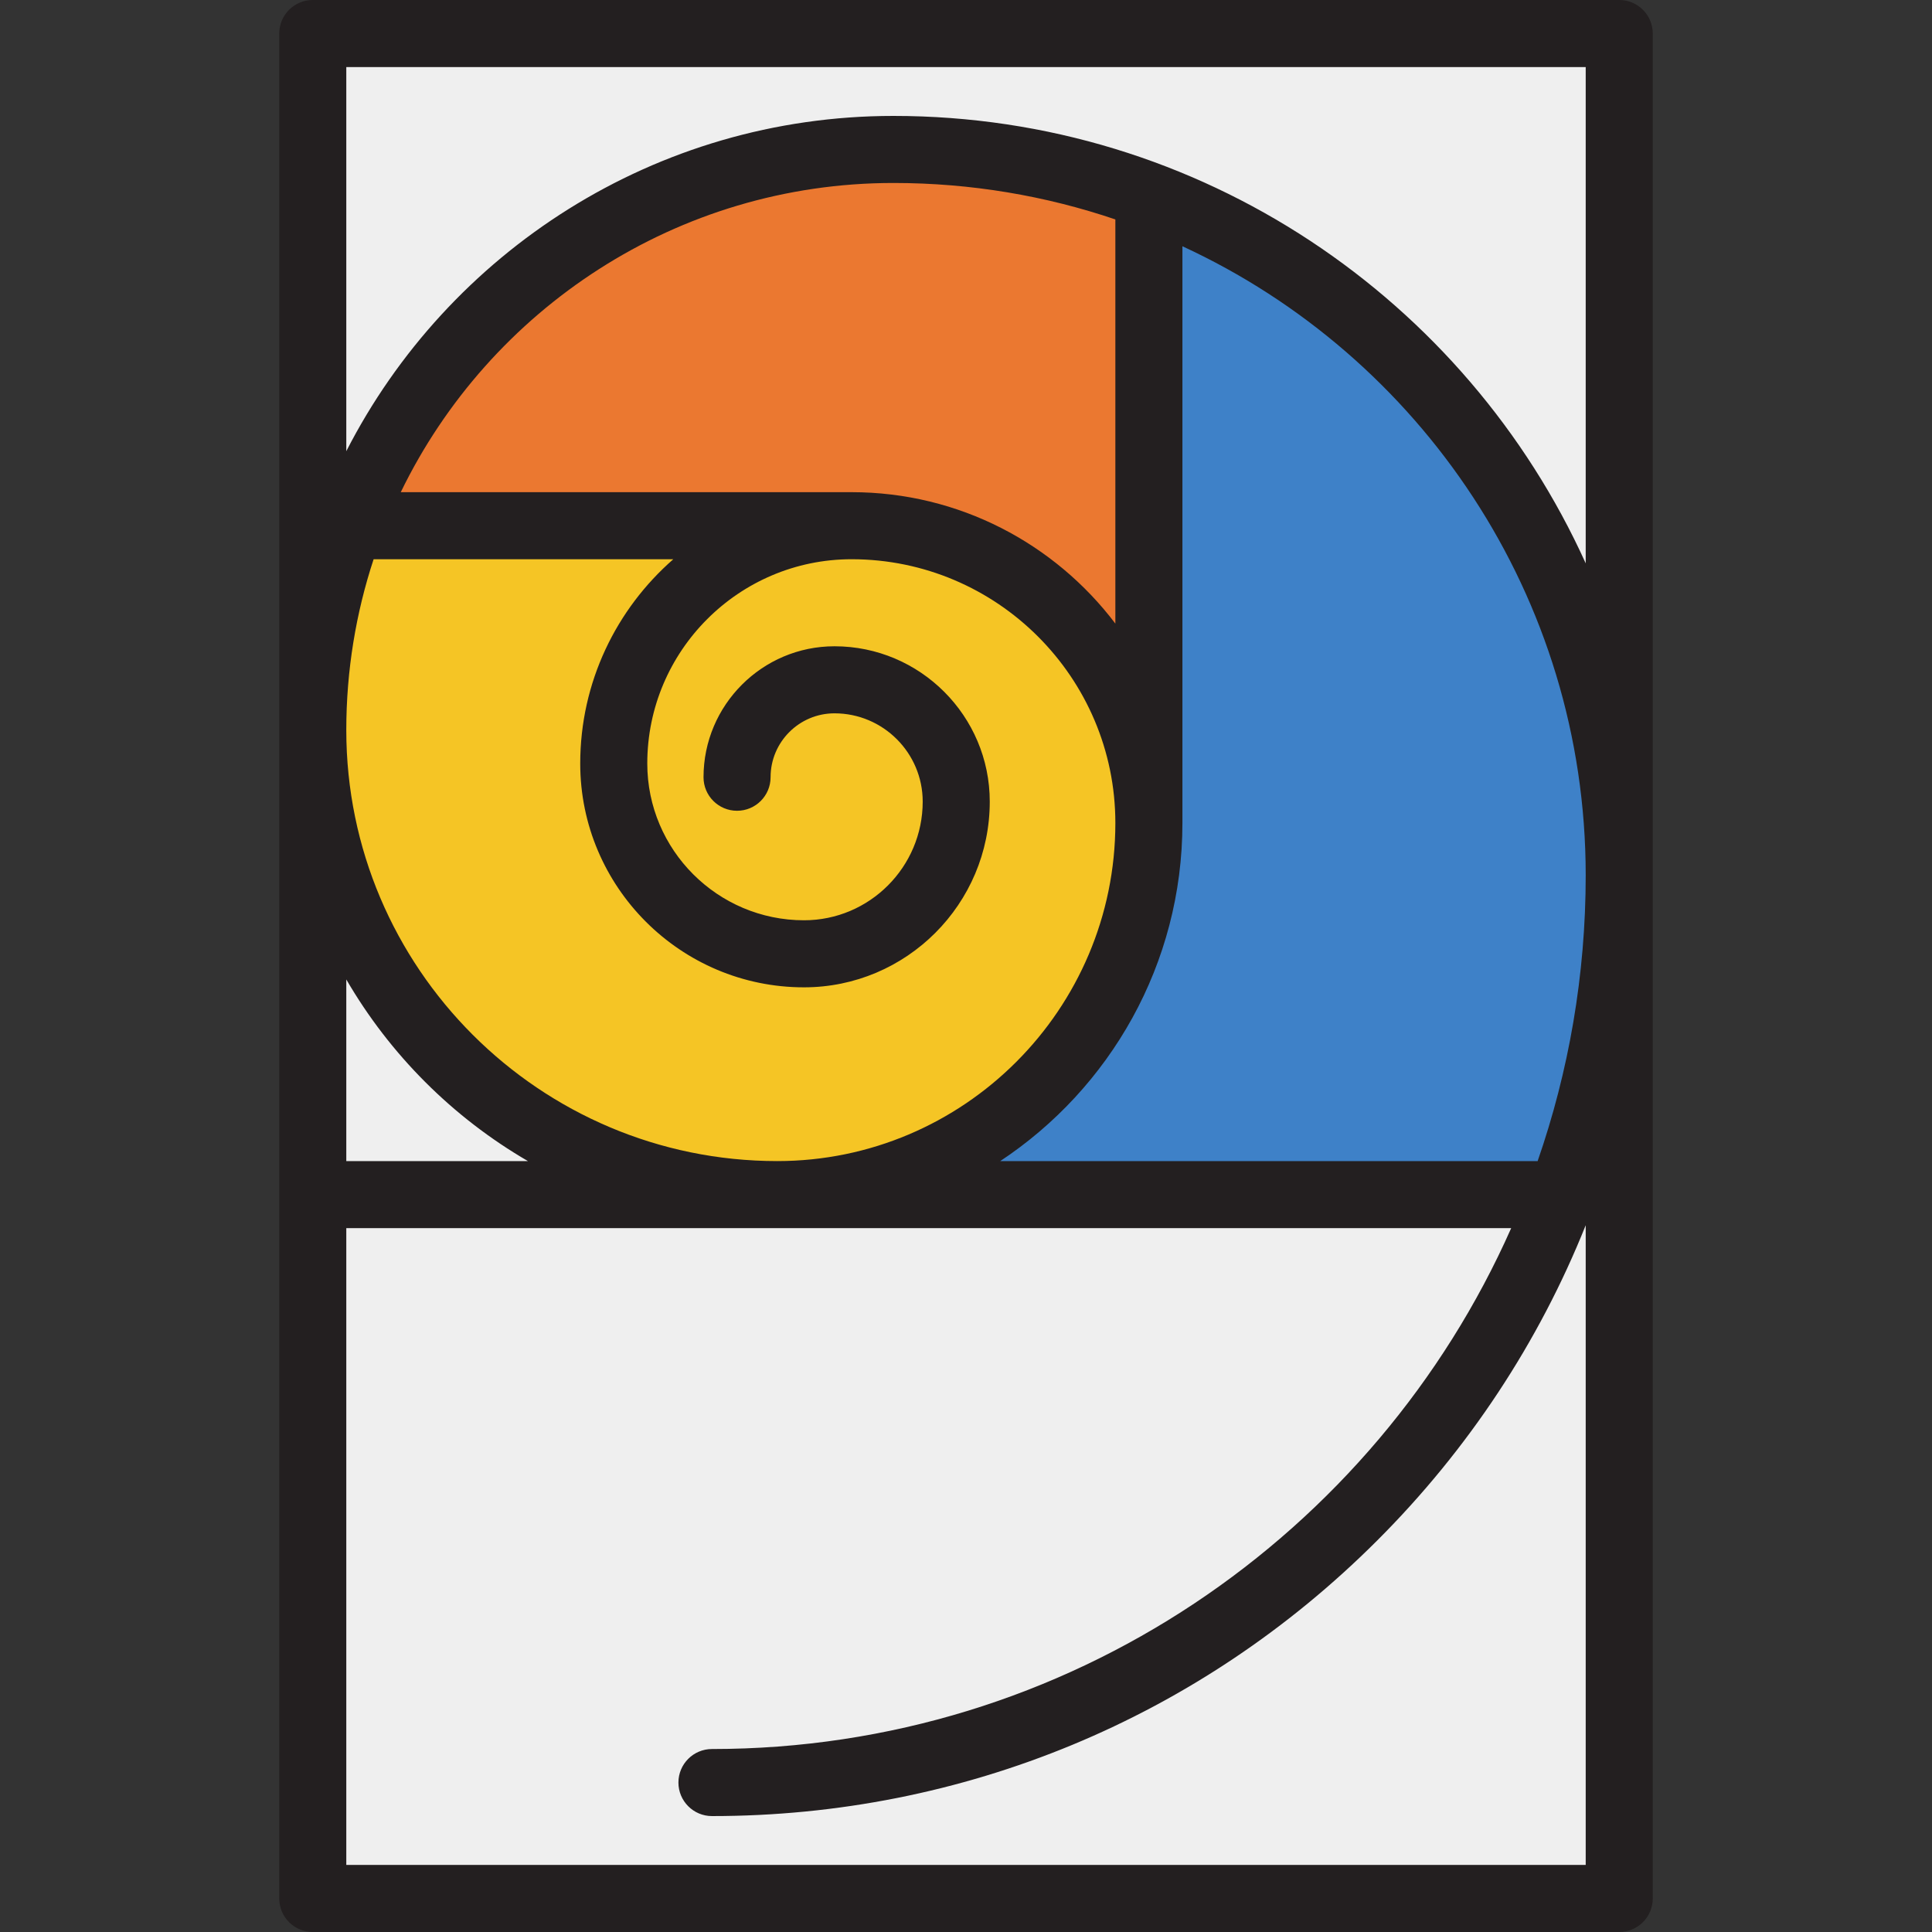
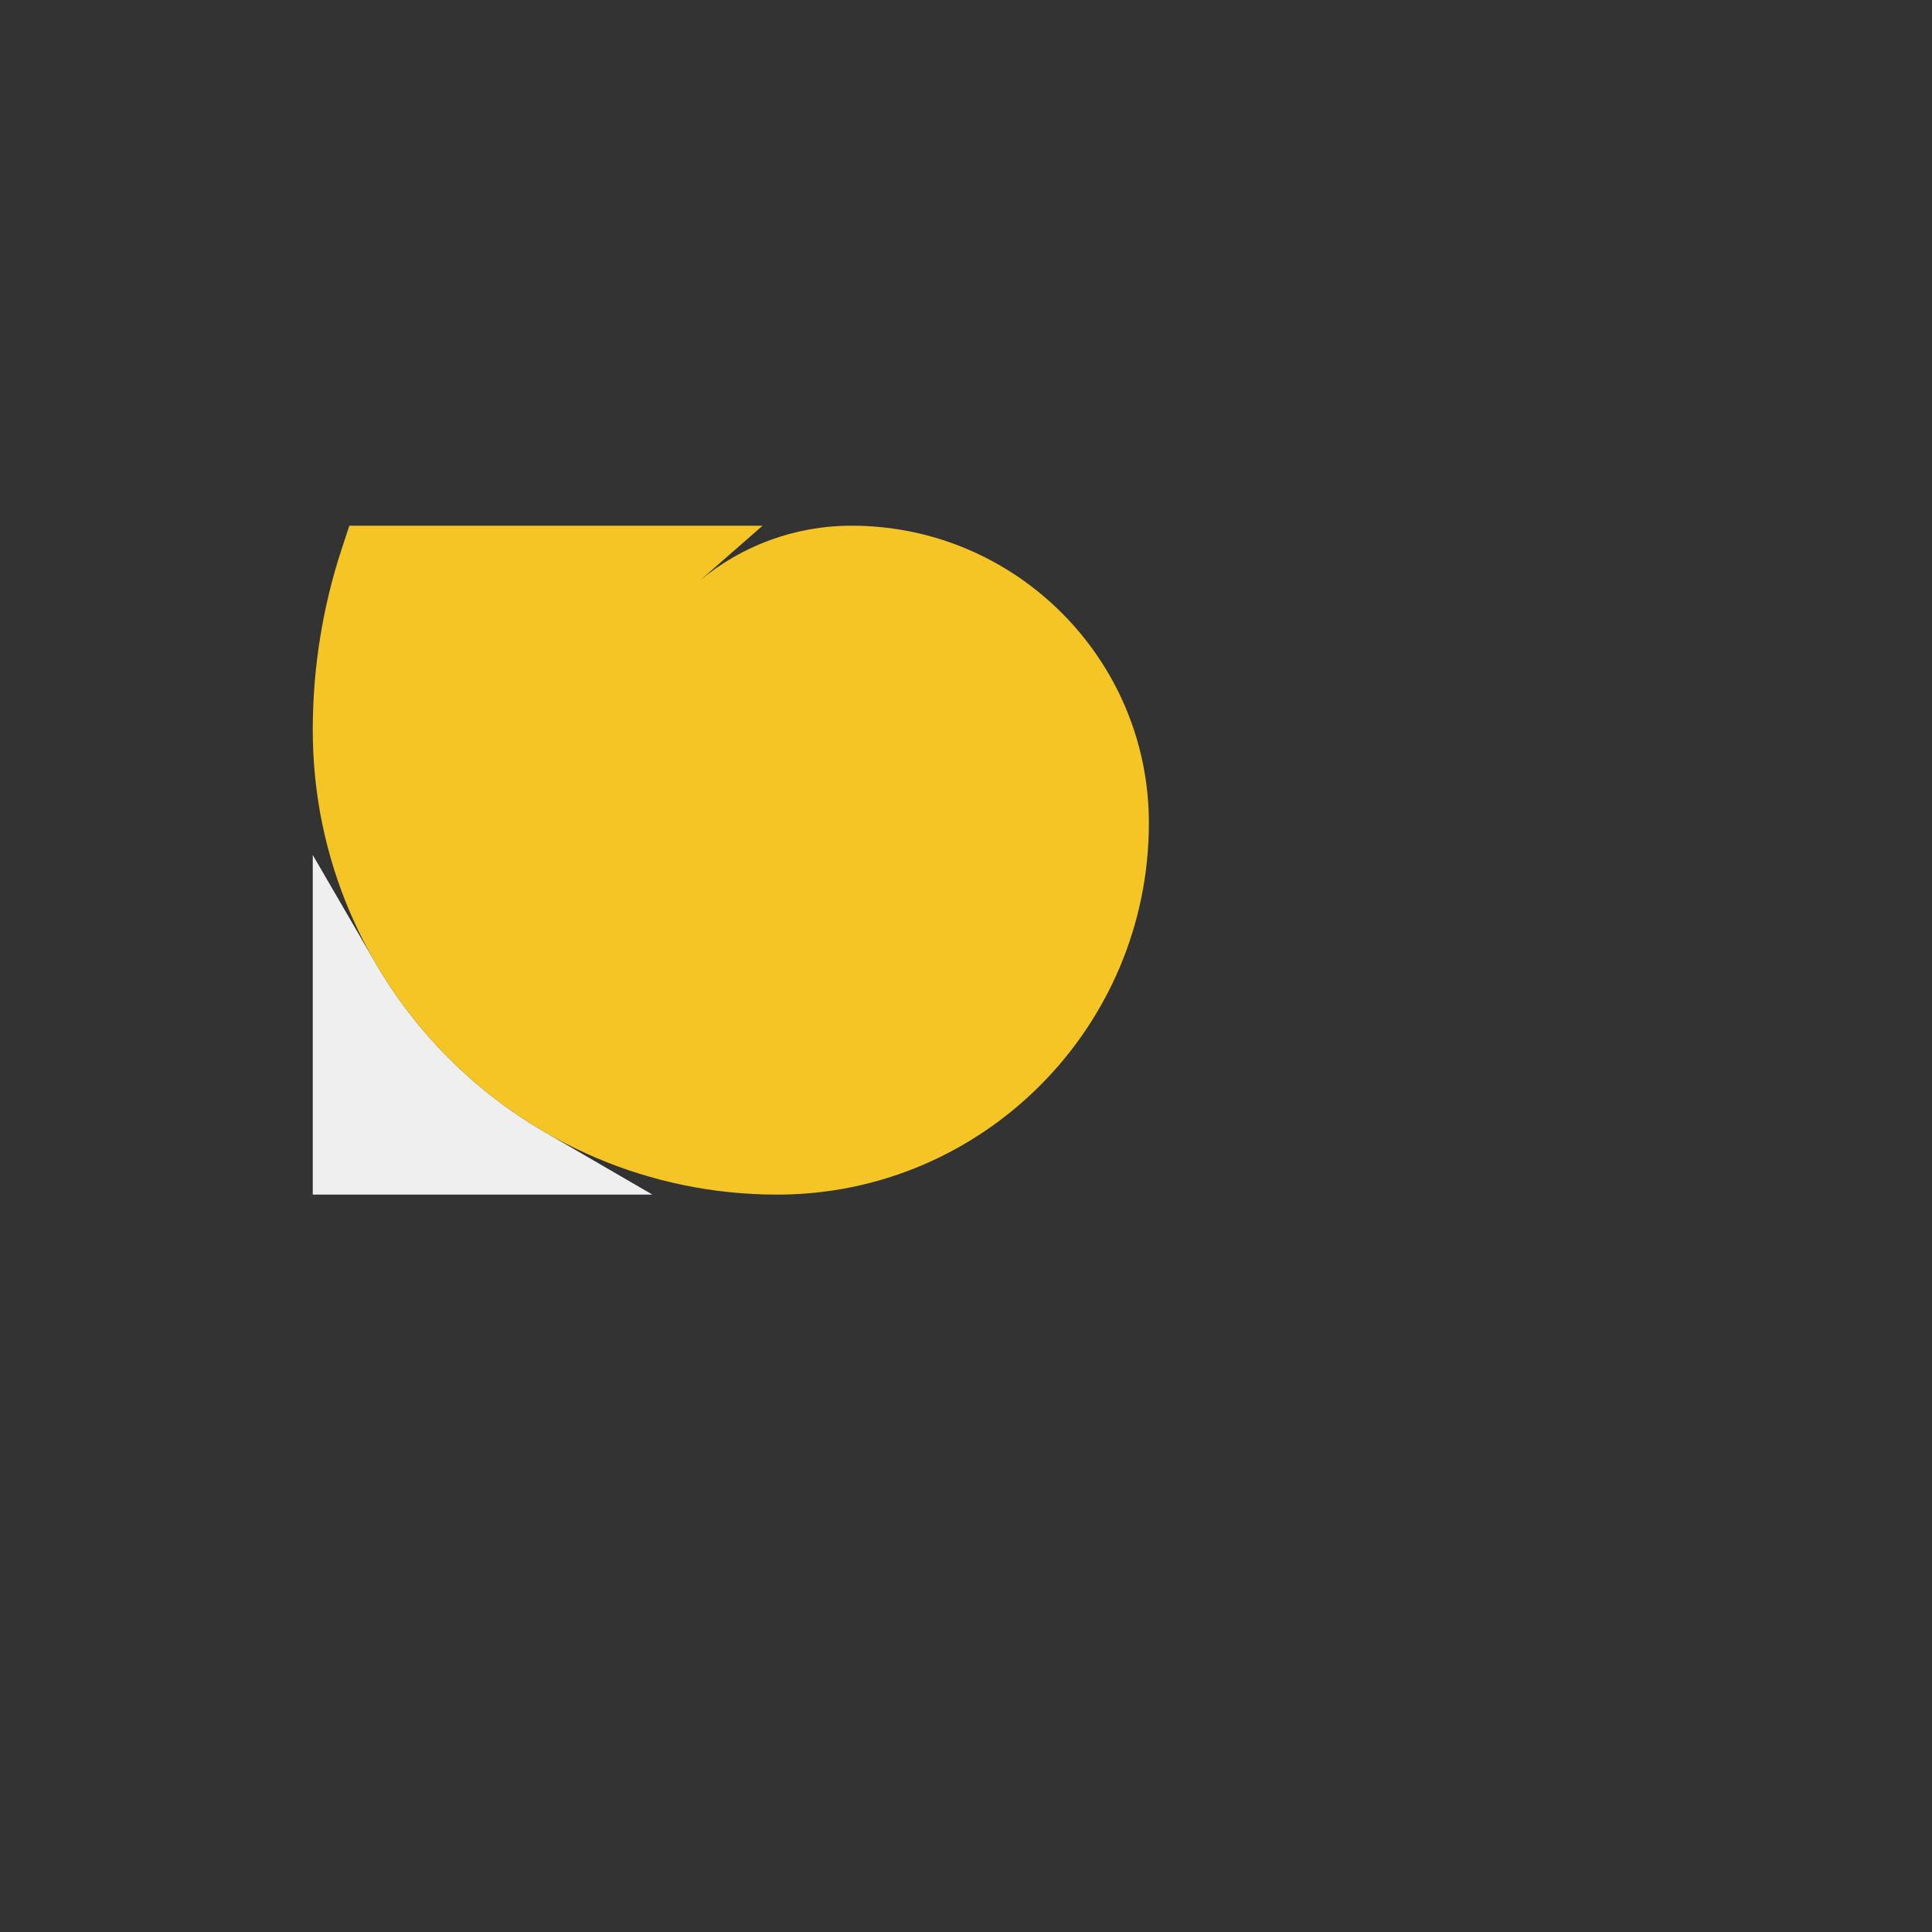
<svg xmlns="http://www.w3.org/2000/svg" height="800px" width="800px" version="1.1" id="Layer_1" viewBox="0 0 461 461" xml:space="preserve">
  <rect x="0" y="0" width="461" height="461" fill="#333333" stroke="none" />
  <g>
    <path style="fill:#EFEFEF;" d="M74.63,285.05v-81.042l14.918,25.685c9.72,16.735,23.704,30.719,40.44,40.439l25.684,14.918H74.63z" />
-     <path style="fill:#EFEFEF;" d="M74.63,453V285.05h311.74V453H74.63z" />
-     <path style="fill:#3E81C8;" d="M212.086,285.05l22.169-14.671c24.975-16.528,39.885-44.191,39.885-73.999V46.259l11.351,5.236   C346.773,79.766,386.37,141.531,386.37,208.85c0,24.22-4.008,48.048-11.912,70.823l-1.866,5.377L212.086,285.05L212.086,285.05z" />
    <path style="fill:#F5C525;" d="M185.47,285.05c-61.117,0-110.84-49.723-110.84-110.84c0-14.751,2.329-29.31,6.92-43.271l1.81-5.5   h98.605l-14.818,12.955c9.81-8.09,22.375-12.955,36.053-12.955c39.116,0,70.94,31.824,70.94,70.94   C274.14,245.272,234.363,285.05,185.47,285.05z" />
-     <path style="fill:#EB7830;" d="M259.763,153.63c-13.568-17.915-34.185-28.19-56.563-28.19H82.859l5.573-11.491   c11.199-23.09,28.566-42.626,50.225-56.496c22.262-14.257,48.031-21.792,74.523-21.792c18.994,0,37.677,3.069,55.529,9.124   l5.431,1.842v125.987L259.763,153.63z" />
-     <path style="fill:#EFEFEF;" d="M371.081,137.717C343.035,75.72,281.055,35.66,213.18,35.66c-52.258,0-99.553,28.985-123.428,75.645   L74.63,107.66V8h311.74v126.42L371.081,137.717z" />
    <g>
-       <path style="fill:#231F20;" d="M386.37,0H74.63c-4.42,0-8,3.58-8,8v445c0,4.41,3.58,8,8,8h311.74c4.42,0,8-3.59,8-8V8    C394.37,3.58,390.79,0,386.37,0z M160.66,133.44c-13.59,11.88-22.21,29.32-22.21,48.75c0,29.45,23.96,53.4,53.4,53.4    c24.44,0,44.32-19.88,44.32-44.32c0-20.43-16.62-37.06-37.05-37.06c-17.23,0-31.25,14.02-31.25,31.25c0,4.42,3.58,8,8,8    s8-3.58,8-8c0-8.41,6.84-15.25,15.25-15.25c11.61,0,21.05,9.45,21.05,21.06c0,15.62-12.7,28.32-28.32,28.32    c-20.62,0-37.4-16.78-37.4-37.4c0-26.88,21.87-48.75,48.75-48.75c34.71,0,62.94,28.23,62.94,62.94    c0,44.48-36.19,80.67-80.67,80.67c-56.71,0-102.84-46.13-102.84-102.84c0-14.23,2.3-27.94,6.52-40.77L160.66,133.44L160.66,133.44    z M95.63,117.44c21.16-43.63,65.9-73.78,117.55-73.78c18.52,0,36.33,3.06,52.96,8.7v96.44c-14.42-19.04-37.26-31.36-62.94-31.36    H95.63z M82.63,233.71c10.42,17.94,25.4,32.92,43.34,43.34H82.63V233.71z M378.37,445H82.63V293.05h277.96    c-32.42,73.14-105.7,124.29-190.71,124.29c-4.42,0-8,3.58-8,8c0,4.41,3.58,8,8,8c59.96,0,116.34-23.36,158.74-65.76    c21.84-21.83,38.61-47.38,49.75-75.22V445z M366.9,277.05H238.67c26.17-17.32,43.47-47.01,43.47-80.67V58.76    c56.75,26.18,96.23,83.61,96.23,150.09C378.37,232.72,374.32,255.67,366.9,277.05z M378.37,134.42    C349.92,71.53,286.58,27.66,213.18,27.66c-56.86,0-106.27,32.55-130.55,80V16h295.74V134.42z" />
-     </g>
+       </g>
  </g>
</svg>